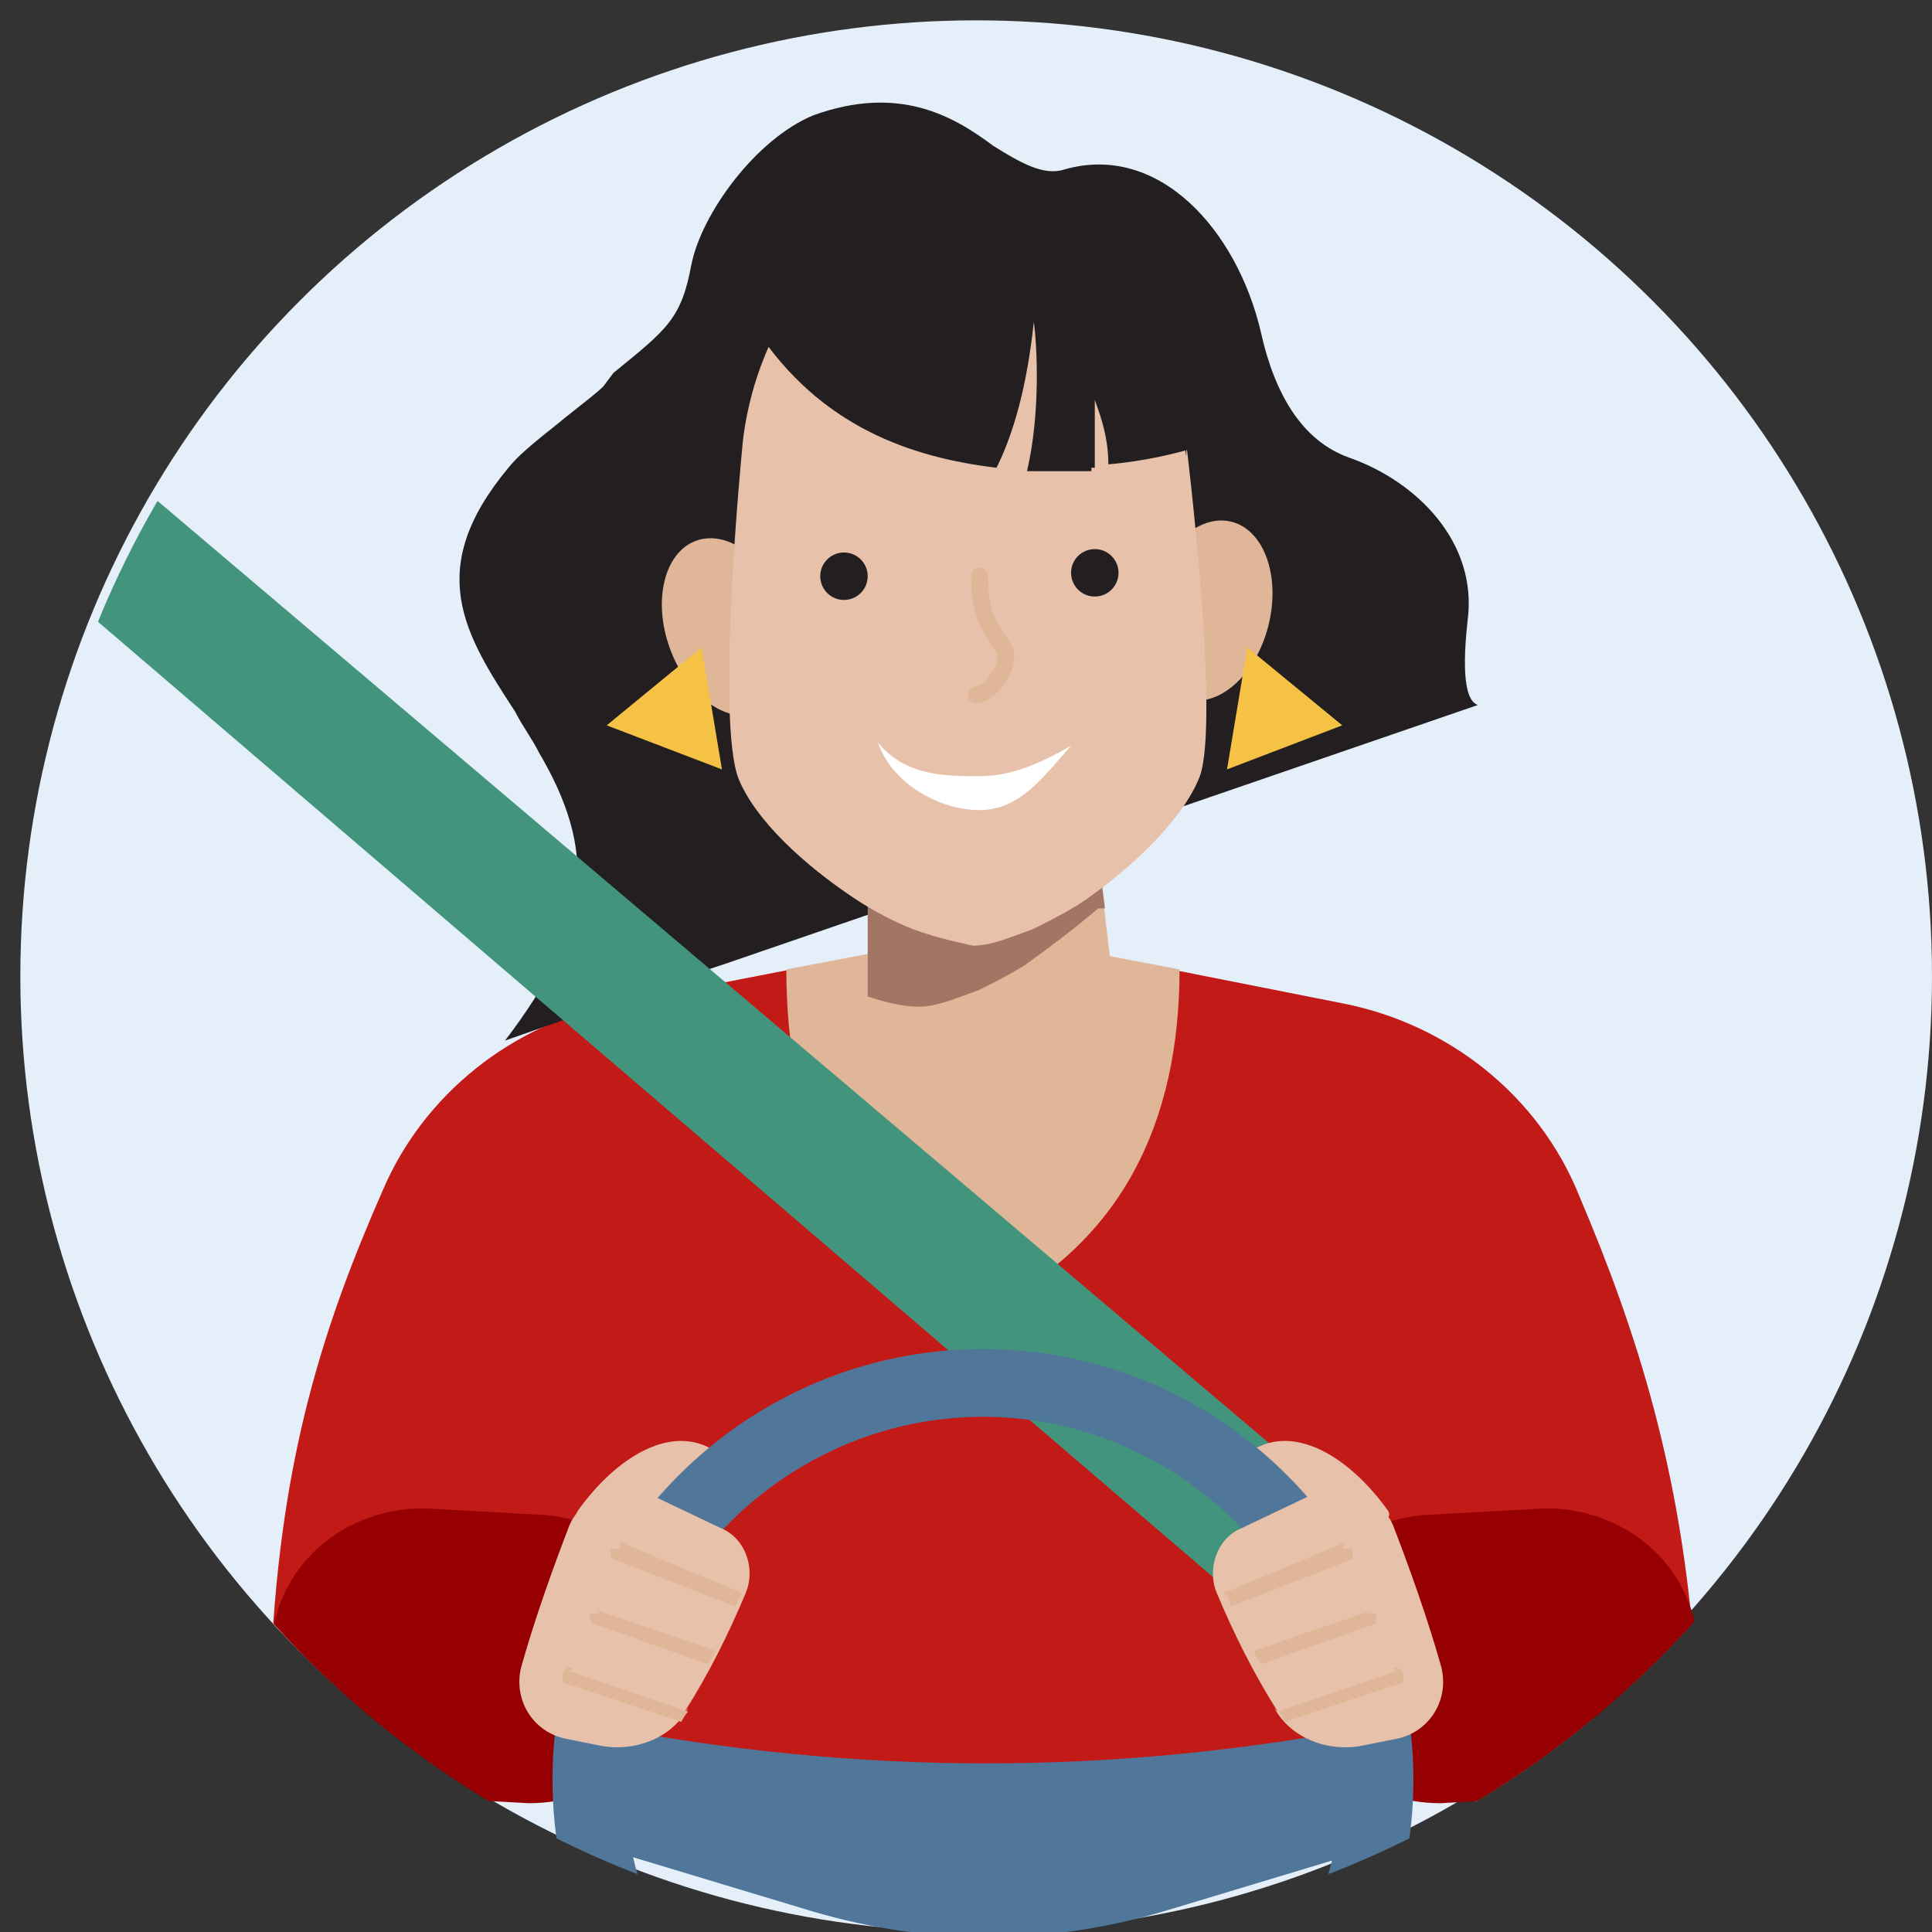
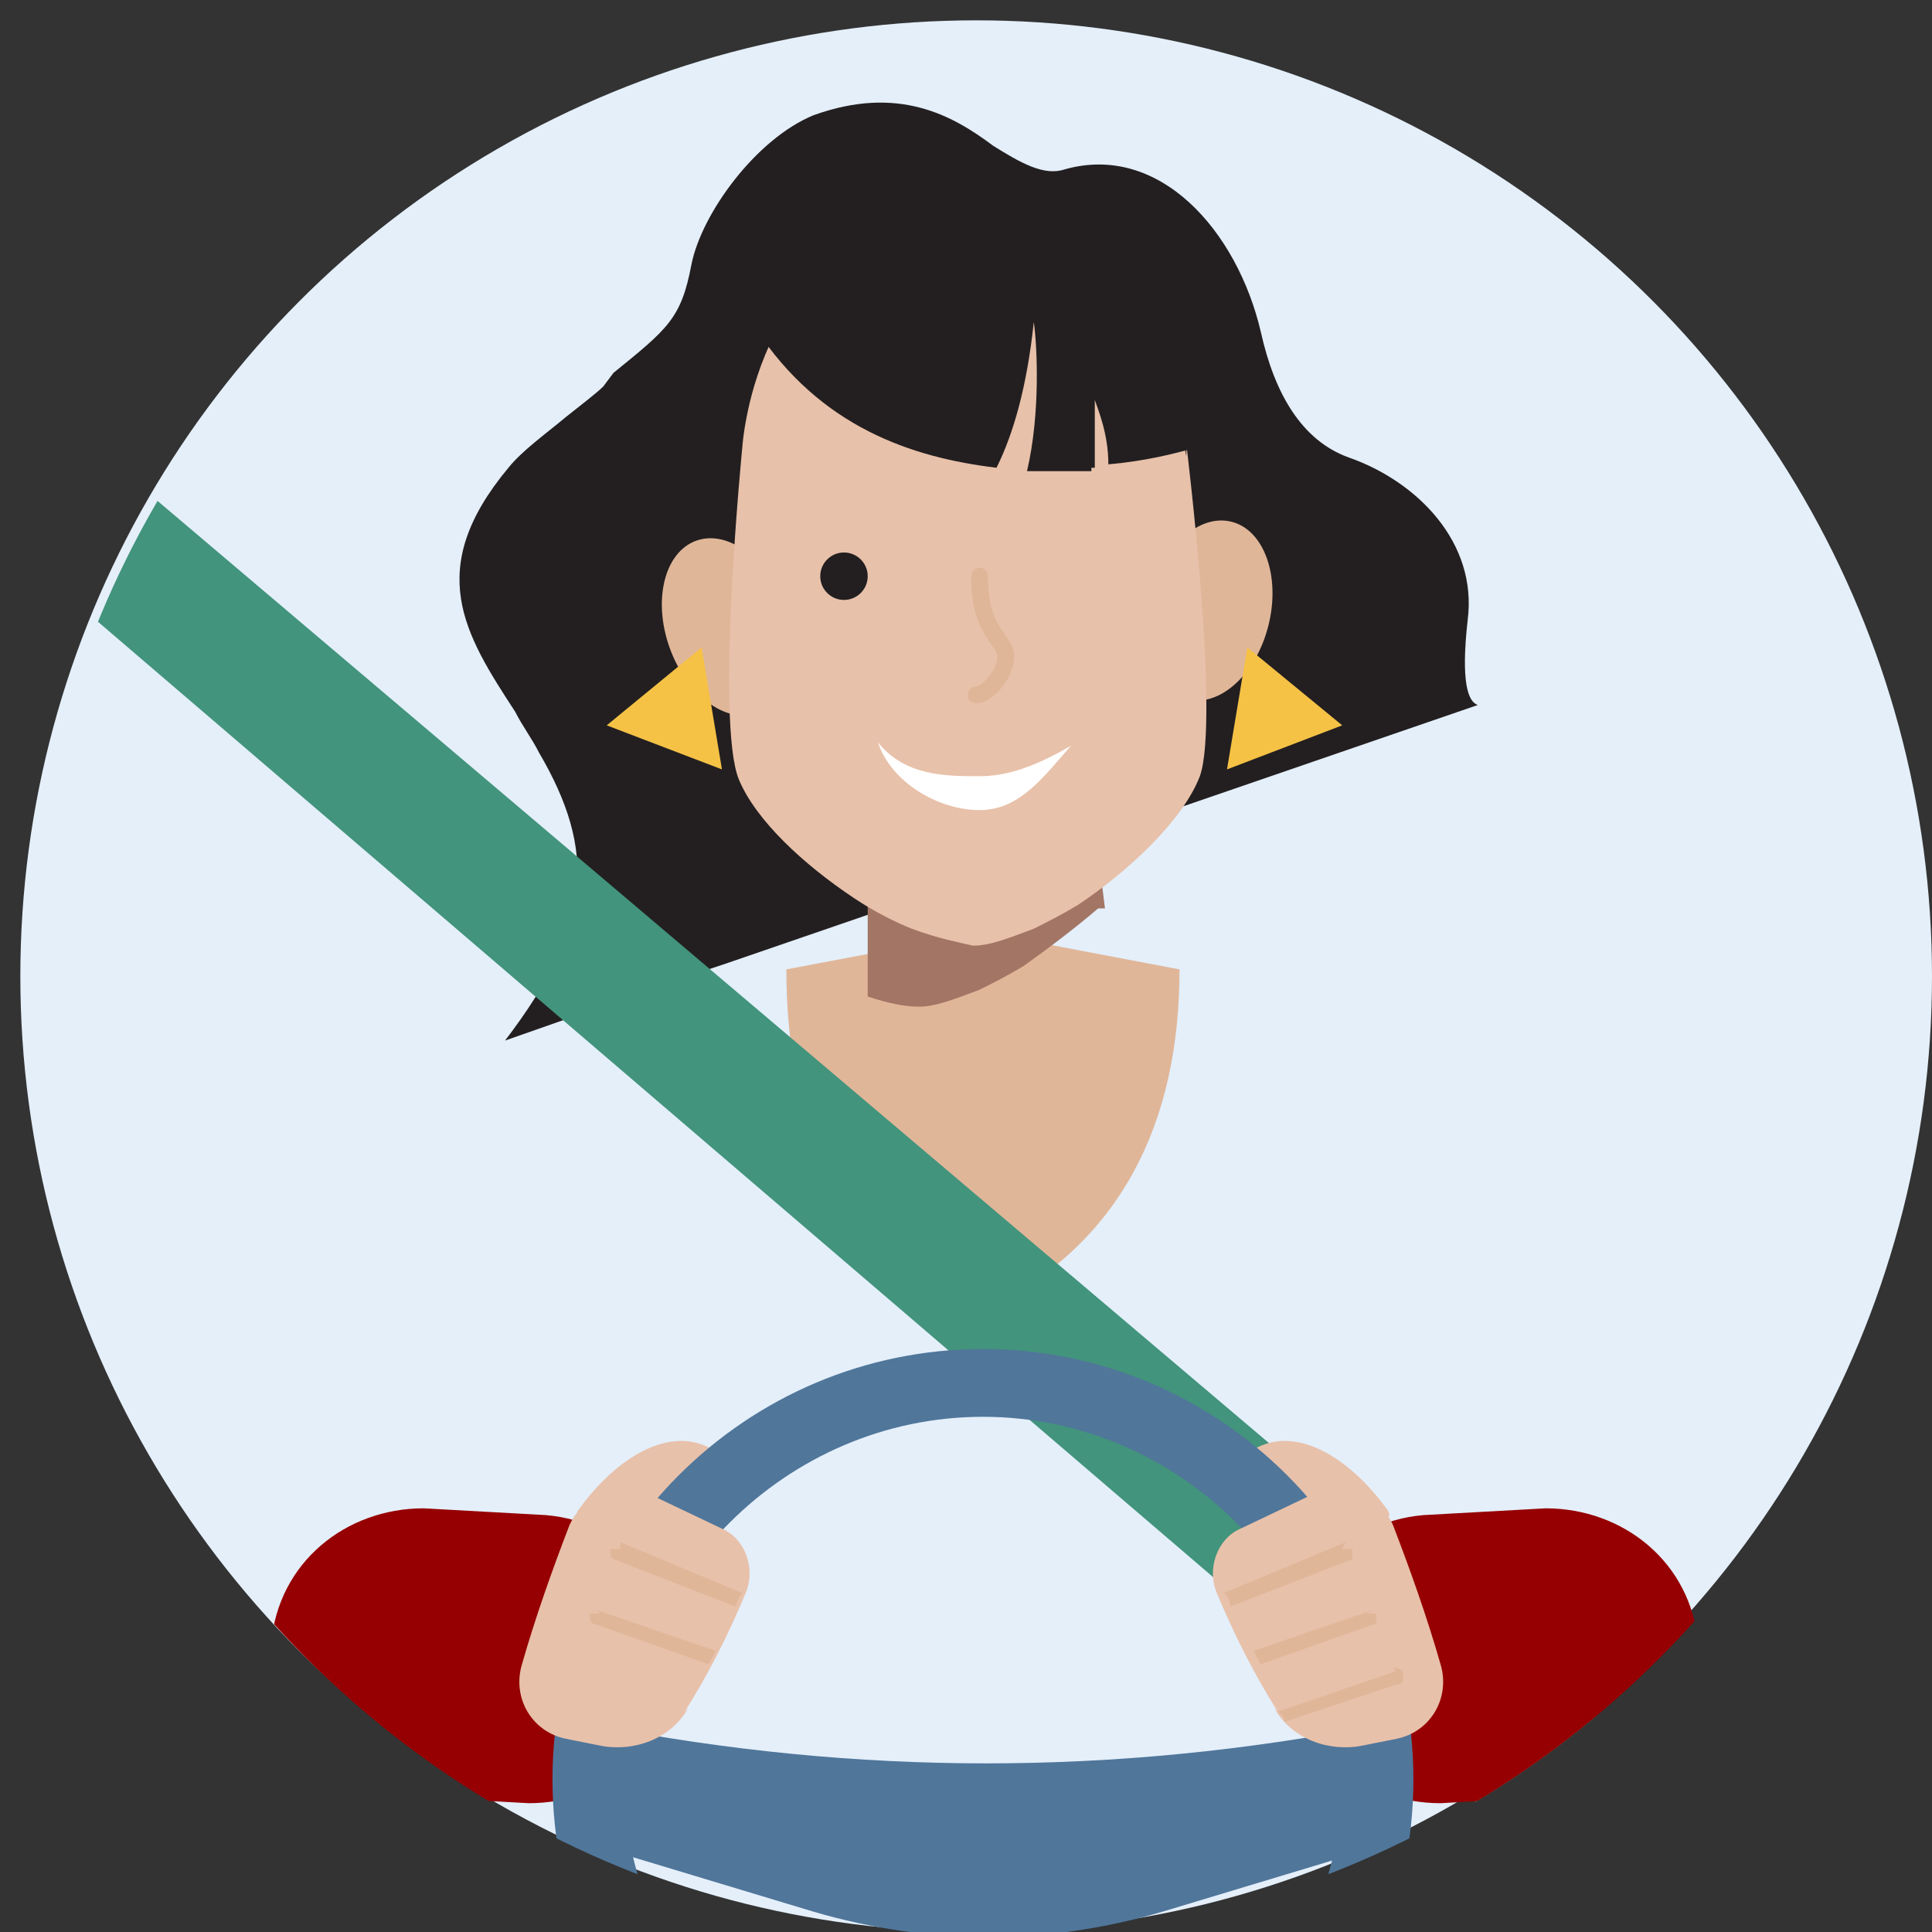
<svg xmlns="http://www.w3.org/2000/svg" id="Layer_1" width="57" height="57" version="1.1" viewBox="0 0 57 57">
  <rect x="0" y="0" width="57" height="57" fill="#333333" stroke="none" />
  <defs>
    <style>
      .st0 {
        fill: #960002;
      }

      .st1 {
        fill: #e0b699;
      }

      .st2 {
        fill: #fff;
      }

      .st3 {
        fill: #a37564;
      }

      .st3, .st4 {
        fill-rule: evenodd;
      }

      .st4, .st5 {
        fill: #231f20;
      }

      .st6, .st7 {
        fill: none;
      }

      .st8 {
        fill: #e4effa;
      }

      .st9 {
        fill: #50769a;
      }

      .st10 {
        fill: #e8c1aa;
      }

      .st11 {
        fill: #c21b17;
      }

      .st12 {
        fill: #f5c246;
      }

      .st13 {
        fill: #42947c;
      }

      .st7 {
        stroke: #e0b699;
        stroke-linecap: round;
        stroke-width: .5px;
      }

      .st14 {
        clip-path: url(#clippath);
      }
    </style>
    <clipPath id="clippath">
      <circle class="st6" cx="29" cy="29" r="28.2" />
    </clipPath>
  </defs>
  <circle class="st8" cx="28.8" cy="28.8" r="28.2" />
  <g class="st14">
    <g>
      <rect class="st6" x=".7" y="1.5" width="56" height="56" />
-       <path class="st11" d="M8,48.9c14.1,5.8,28.1,5.8,42,0-.4-5.5-1.7-9.6-3.4-13.6-1.2-3-3.9-5.1-7-5.7l-10.6-2.1-10.8,2.1c-3.1.6-5.7,2.7-6.9,5.5-1.8,4.1-3,7.9-3.3,13.8Z" />
      <path class="st1" d="M34.8,28.6l-5.8-1.1-5.8,1.1c0,4.5,1.5,8,5.8,10.1,4.1-2,5.8-5.6,5.8-10.1Z" />
      <g>
-         <path class="st1" d="M25.6,23.1l6.6.5,1,8.5-7.5-.5v-8.4h-.1Z" />
        <path class="st5" d="M18.1,11c1.6-1.3,2-1.6,2.3-3.2.3-1.5,1.9-3.7,3.6-4.4,2.5-.9,4.1,0,5.3.9.8.5,1.5.9,2.1.7,2.8-.8,5.1,1.8,5.8,4.8.4,1.8,1.2,3.2,2.6,3.7,2,.7,3.8,2.5,3.5,4.8-.2,1.8,0,2.4.3,2.5l-22.1,7.6-.9.3-5.7,2c2.6-3.4,2.7-5.6,1-8.5-.2-.4-.5-.8-.7-1.2-1.5-2.3-2.7-4.2-.2-7.2.4-.5,1.1-1,1.7-1.5.5-.4.9-.7,1.1-.9l.3-.4Z" />
        <ellipse class="st1" cx="35.6" cy="18" rx="2.7" ry="1.8" transform="translate(9.6 48.2) rotate(-76)" />
        <ellipse class="st1" cx="21.4" cy="18.5" rx="1.8" ry="2.7" transform="translate(-4.9 8.2) rotate(-19.5)" />
        <path class="st12" d="M36.8,19.1l2.8,2.3-3.4,1.3s.6-3.6.6-3.6Z" />
        <path class="st12" d="M20.7,19.1l-2.8,2.3,3.4,1.3s-.6-3.6-.6-3.6Z" />
        <path class="st3" d="M32.6,26.8l-.4-3.2-6.6-.5v6.3c.6.2,1.1.3,1.5.3h0c.5,0,1-.2,1.8-.5.4-.2.8-.4,1.3-.7.7-.5,1.5-1.1,2.2-1.7h.2Z" />
        <path class="st10" d="M35.1,14.2s-.6-7.7-6.7-7.7h0c-6.1,0-6.5,6.7-6.5,6.7,0,0-.8,8.1-.1,9.8.5,1.2,1.9,2.5,3.4,3.5.6.4,1.2.7,1.7.9.8.3,1.4.4,1.8.5h0c.5,0,1-.2,1.8-.5.4-.2.8-.4,1.3-.7,1.5-1,3.1-2.5,3.6-3.8.6-1.7-.4-9.8-.4-9.8v1.1h.1Z" />
        <path class="st2" d="M28.9,22.9c-1,0-2.2,0-3-1,.4,1.2,1.8,2,3,2s1.9-1,2.7-1.9c-1.2.7-2,.9-2.7.9Z" />
        <path class="st7" d="M28.9,17c0,1.3.4,1.6.7,2.1.3.5-.4,1.4-.8,1.4" />
-         <circle class="st5" cx="32.3" cy="16.9" r=".7" />
        <circle class="st5" cx="24.9" cy="17" r=".7" />
        <path class="st4" d="M32.2,13.9h-1.9c.4-1.7.3-3.7.2-4.4-.2,1.9-.6,3.3-1.1,4.3-2.5-.3-5.2-1.2-7.1-4.1,1.8-3.1,4.9-4.7,9.1-3.8,3.4.7,5,5.2,5.4,7.3-.2-.3-.7-.1-1.5,0-.7.2-1.5.4-2.6.5,0-.9-.3-1.6-.4-1.9v2h-.1Z" />
      </g>
      <polygon class="st13" points="-5 6.6 60 61.7 57 64.7 -7.9 9.1 -5 6.6" />
      <g>
        <path class="st0" d="M12,53l3.6.2c2.3,0,4.3-1.6,4.5-4h0c.1-2.3-1.6-4.3-4-4.5l-3.6-.2c-2.3,0-4.3,1.6-4.5,4h0c0,2.3,1.6,4.3,4,4.5Z" />
        <path class="st0" d="M46.1,53l-3.6.2c-2.3,0-4.3-1.6-4.5-4h0c0-2.3,1.6-4.3,4-4.5l3.6-.2c2.3,0,4.3,1.6,4.5,4h0c0,2.3-1.6,4.3-4,4.5Z" />
      </g>
      <path class="st10" d="M20.3,44.1c.3-.7,1.1-1.2.6-1.4-1.2-.6-2.7.3-3.8,1.8-.5.6,1.3.3,1.8.6.5.2,1.2-.2,1.5-.9h-.1Z" />
      <path class="st10" d="M37.7,44.1c-.3-.7-1.1-1.2-.6-1.4,1.2-.6,2.7.3,3.8,1.8.5.6-1.3.3-1.8.6-.5.2-1.2-.2-1.5-.9h0Z" />
      <g>
        <path class="st9" d="M29,65.2c-7,0-12.7-5.7-12.7-12.7s5.7-12.7,12.7-12.7,12.7,5.7,12.7,12.7-5.7,12.7-12.7,12.7ZM29,41.8c-5.8,0-10.6,4.8-10.6,10.6s4.8,10.6,10.6,10.6,10.6-4.8,10.6-10.6-4.8-10.6-10.6-10.6Z" />
        <path class="st9" d="M17.7,54.5l6.3,1.9c3.4,1,6.9,1,10.3,0l6.3-1.9v-3.6c-7.7,1.5-15.3,1.5-23,0v3.6h.1Z" />
      </g>
      <g>
        <path class="st10" d="M20.2,50.5c.7-1.1,1.3-2.3,1.8-3.5.3-.7,0-1.6-.7-1.9l-2.1-1c-.9-.4-2,0-2.4.9-.5,1.3-1,2.7-1.4,4.1-.3,1,.3,2,1.3,2.2l1,.2c1,.2,2.1-.2,2.6-1.1h0Z" />
        <g>
-           <path class="st1" d="M16.9,49.2c-.1,0-.3,0-.3.2s0,.3.2.3l3.3,1.1s.1-.2.2-.3h0c0,0-3.5-1.2-3.5-1.2h0Z" />
          <path class="st1" d="M17.7,47.6c-.1,0-.3,0-.3,0s0,.3.1.3l3.4,1.2c0,0,.2-.3.2-.4l-3.5-1.2h0Z" />
          <path class="st1" d="M18.3,45.7c-.1,0-.3,0-.3,0s0,.3.1.3l3.6,1.4c0,0,.1-.3.2-.4l-3.6-1.5h0Z" />
        </g>
      </g>
      <g>
        <path class="st10" d="M37.7,50.5c-.7-1.1-1.3-2.3-1.8-3.5-.3-.7,0-1.6.7-1.9l2.1-1c.9-.4,2,0,2.4.9.5,1.3,1,2.7,1.4,4.1.3,1-.3,2-1.3,2.2l-1,.2c-1,.2-2.1-.2-2.6-1.1h0Z" />
        <g>
          <path class="st1" d="M41.1,49.2c0,0,.3,0,.3.2s0,.3-.2.3l-3.3,1.1s0-.2-.2-.3h0c0,0,3.5-1.2,3.5-1.2h0Z" />
          <path class="st1" d="M40.3,47.6c0,0,.3,0,.3,0s0,.3,0,.3l-3.4,1.2c0,0-.2-.3-.2-.4l3.5-1.2h0Z" />
          <path class="st1" d="M39.6,45.7c0,0,.3,0,.3,0s0,.3,0,.3l-3.6,1.4c0,0,0-.3-.2-.4l3.6-1.5h0Z" />
        </g>
      </g>
    </g>
  </g>
</svg>